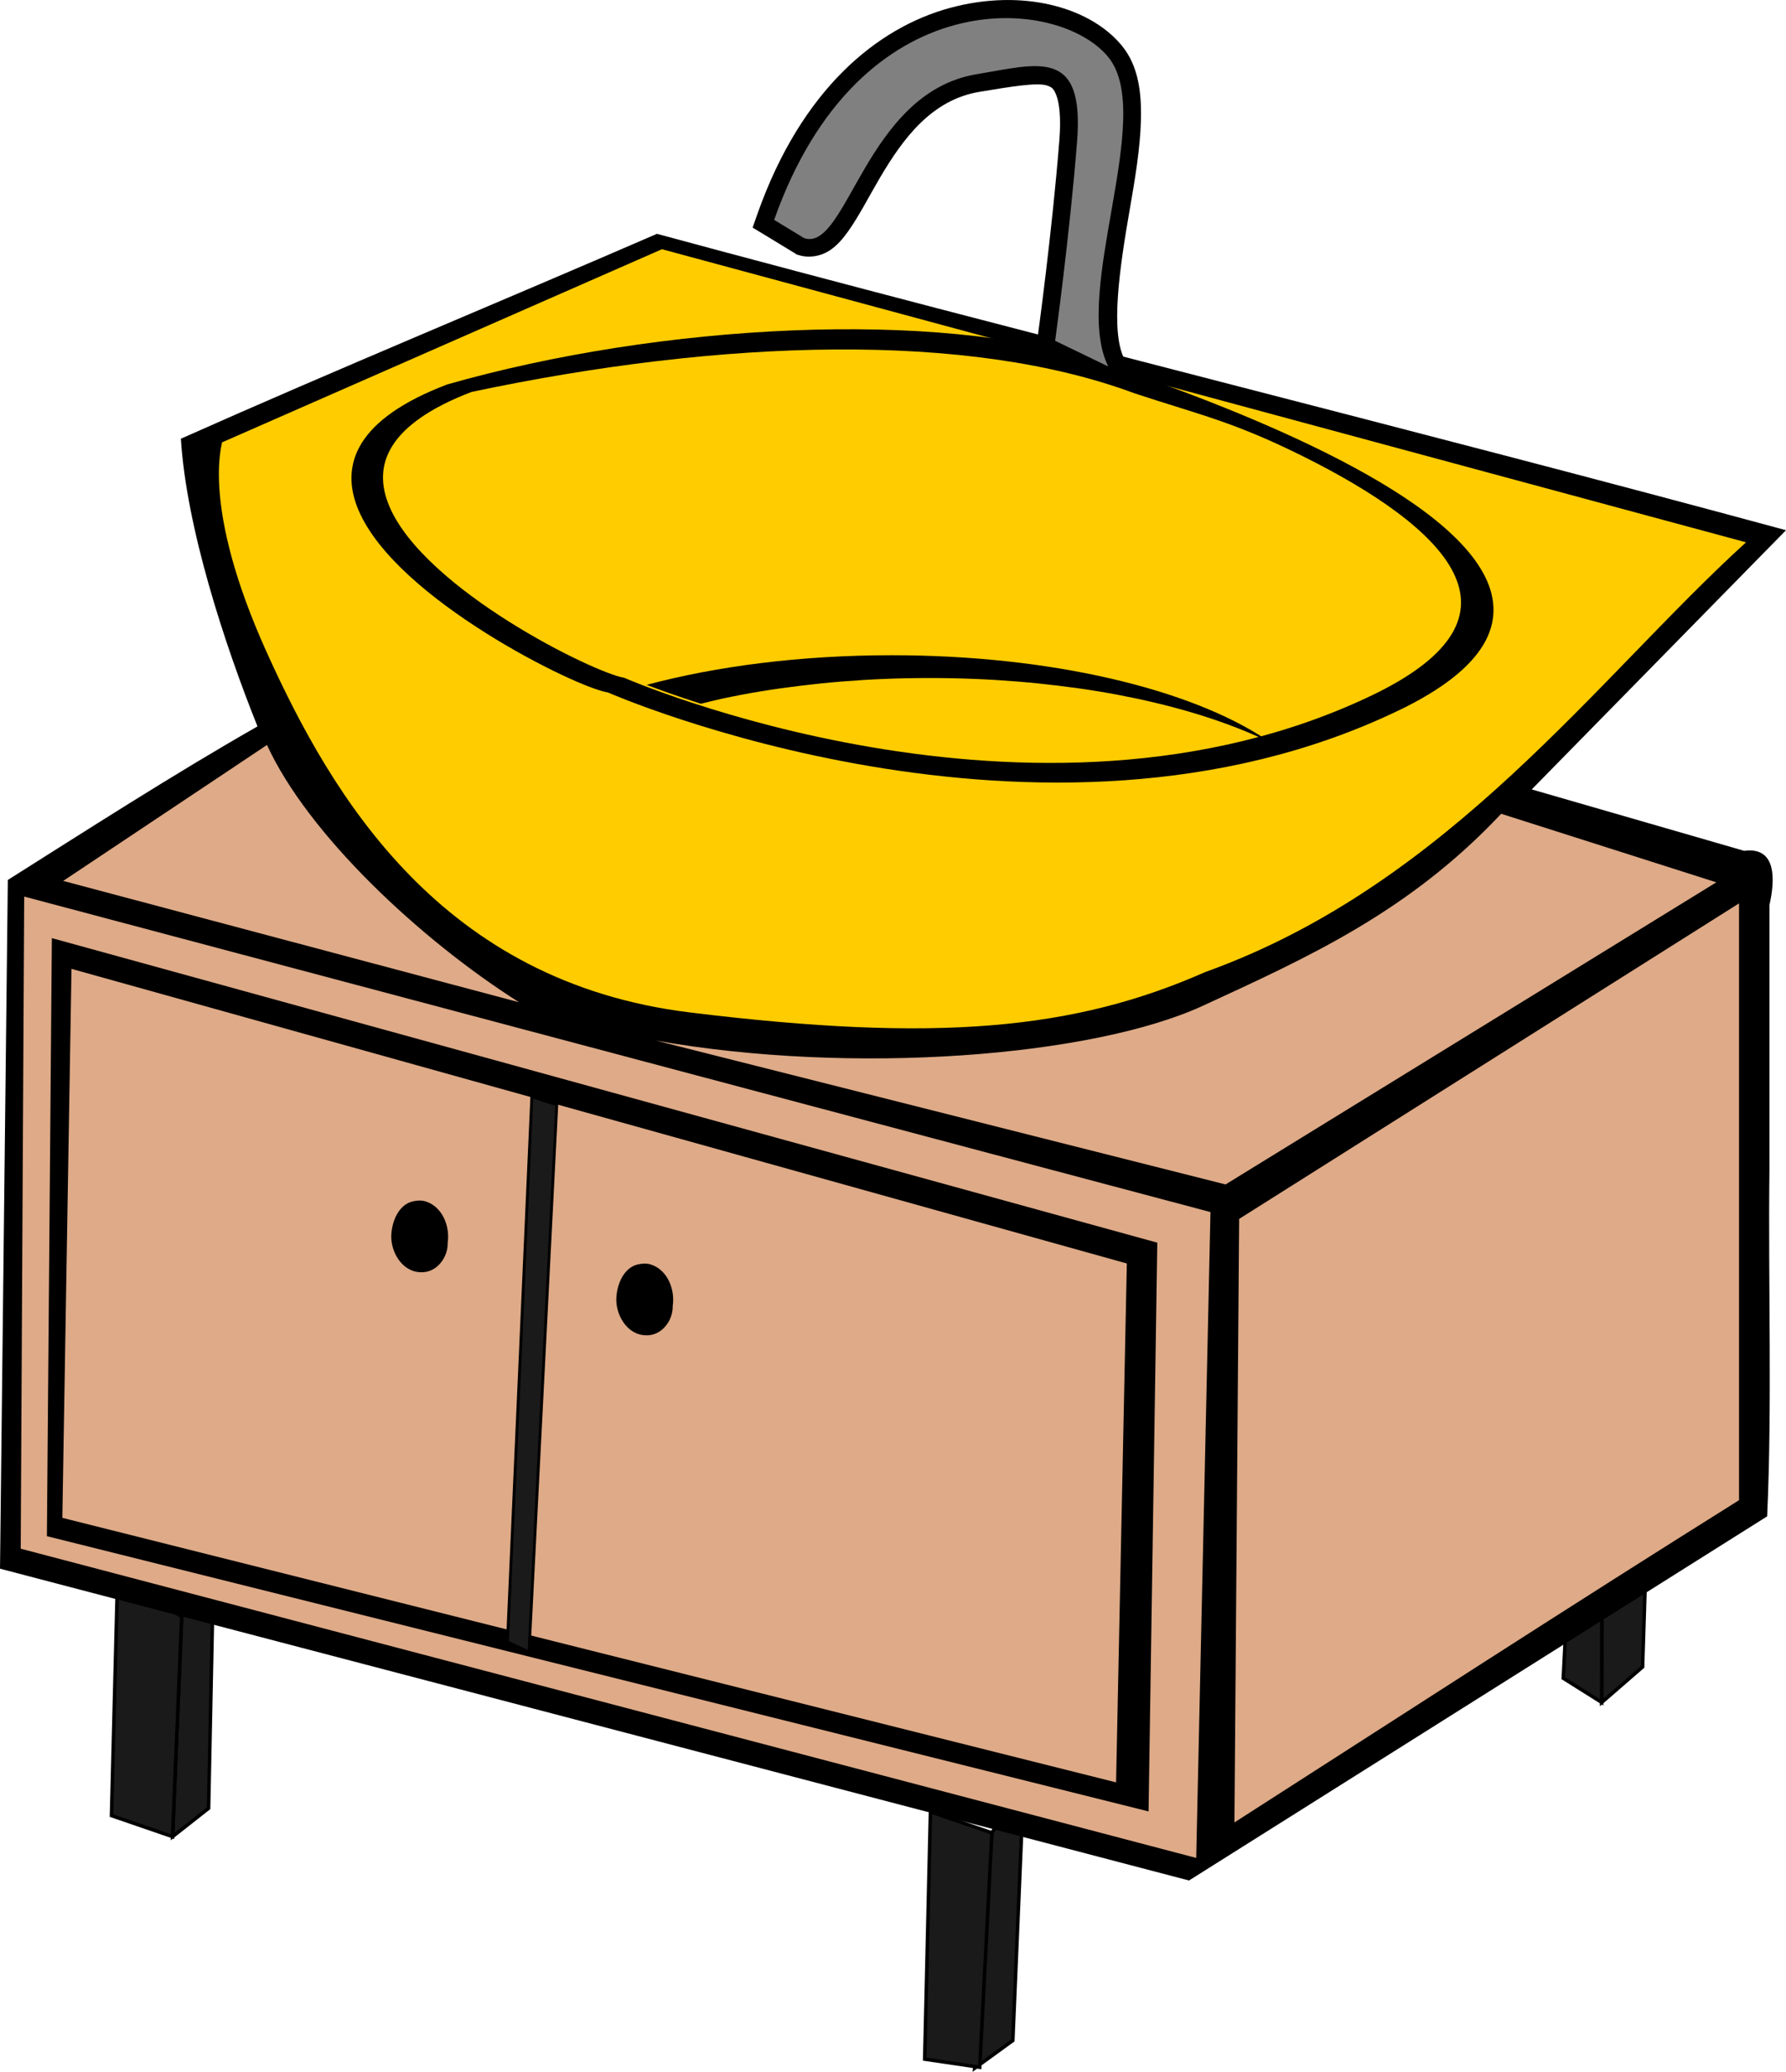
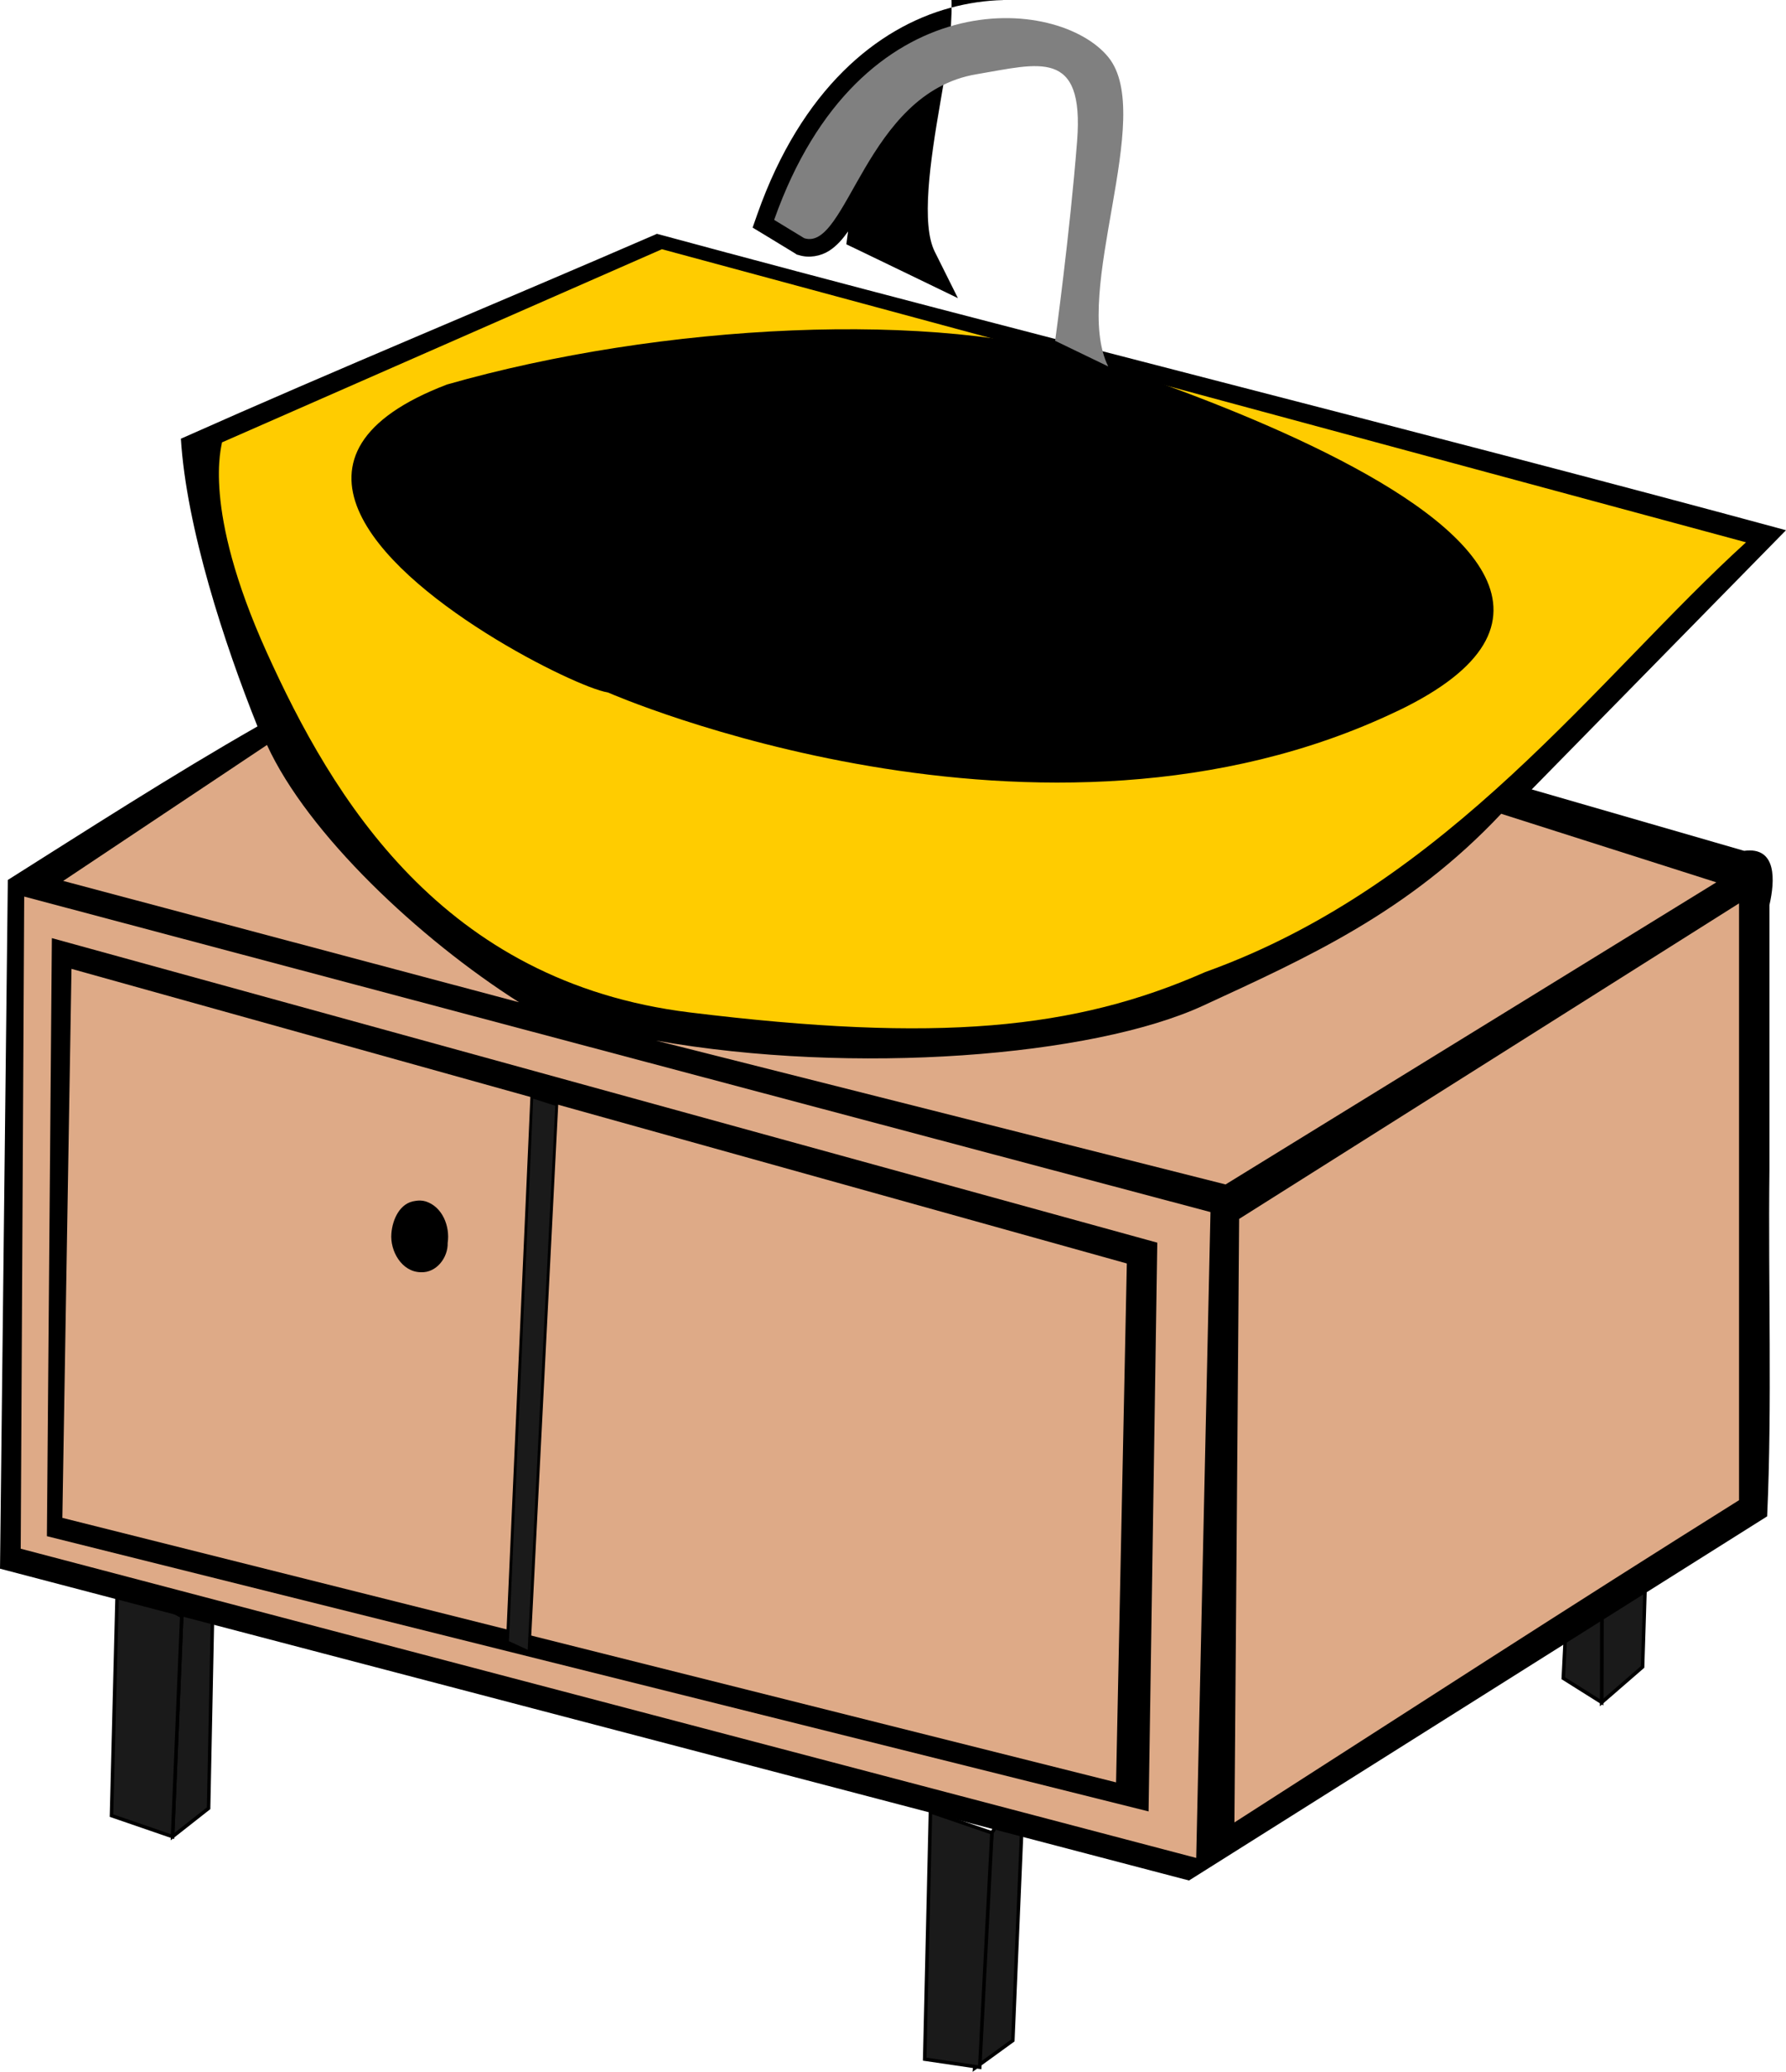
<svg xmlns="http://www.w3.org/2000/svg" id="svg3103" viewBox="0 0 512.13 593.83" version="1.1">
  <g id="layer1" transform="translate(-120.72 -185.86)">
    <g id="g3006">
-       <path id="path3784" style="block-progression:tb;color:#000000;text-transform:none;text-indent:0" d="m408.34 185.88c-4.896 0.113-10.018 0.838-15.219 2.25-20.803 5.649-42.561 23.241-55.219 59.062l-1.375 3.906 3.531 2.125 8.625 5.25 0.5 0.344 0.594 0.156c2.948 0.948 6.313 0.28 8.625-1.188s3.946-3.421 5.5-5.594c3.107-4.346 5.874-9.846 9.188-15.469 6.627-11.246 14.817-22.253 28.438-24.531 9.168-1.534 16.698-2.759 19.438-1.812 1.37 0.473 1.923 0.814 2.719 2.969 0.795 2.155 1.306 6.267 0.812 12.562-2.083 26.555-6.281 56.938-6.281 56.938l-0.5 3.688 3.344 1.594 15.219 7.344 13.438 6.5-6.656-13.344c-3.878-7.793-1.417-25.388 1.625-42.844 1.521-8.728 2.981-17.455 3.188-25.438 0.207-7.982-0.718-15.539-5.375-21.281-6.797-8.382-19.468-13.527-34.156-13.188z" />
+       <path id="path3784" style="block-progression:tb;color:#000000;text-transform:none;text-indent:0" d="m408.34 185.88c-4.896 0.113-10.018 0.838-15.219 2.25-20.803 5.649-42.561 23.241-55.219 59.062l-1.375 3.906 3.531 2.125 8.625 5.25 0.5 0.344 0.594 0.156c2.948 0.948 6.313 0.28 8.625-1.188s3.946-3.421 5.5-5.594l-0.5 3.688 3.344 1.594 15.219 7.344 13.438 6.5-6.656-13.344c-3.878-7.793-1.417-25.388 1.625-42.844 1.521-8.728 2.981-17.455 3.188-25.438 0.207-7.982-0.718-15.539-5.375-21.281-6.797-8.382-19.468-13.527-34.156-13.188z" />
      <path id="path4048" stroke="#000" stroke-width="1px" fill="#1a1a1a" d="m580.09 629.28-0.105 44.533 11.744-10.184 1.261-39.861z" />
      <path id="path4062" stroke="#000" stroke-width="1px" fill="#1a1a1a" d="m580.09 629.28-0.105 44.499-10.997-6.91 1.946-38.457z" />
      <path id="path4060" stroke="#000" stroke-width="1px" fill="#1a1a1a" d="m181.85 639.68-1.315 64.457-10.333 8.126 2.631-63.142z" />
      <path id="path4058" stroke="#000" stroke-width="1px" fill="#1a1a1a" d="m414.26 697.19-3.112 73.506-10.957 7.95 4.953-67.464z" />
      <path id="path3208" stroke="#000" stroke-width="1px" fill="#1a1a1a" d="m154.4 639.18-1.709 67.062 17.506 6.022 2.631-63.142z" />
      <path id="path4066" d="m309.09 252.88c-45.373 19.684-91.631 38.735-136.5 58.719 1.559 25.429 12.483 58.824 21.964 82.458-24.159 13.764-49.858 30.31-71.589 44.013l-2.24 197.4 340.94 89.37 165.78-104.37c1.463-32.173 0.267-66.264 0.656-99.188v-76.031c1.583-6.896 2.231-16.808-7.25-15.531l-60.91-17.6 72.91-74.29c-105.62-28.63-218.13-56.33-323.76-84.95z" />
      <path id="path4046" fill="#deaa87" d="m619.38 444.78v171.06c-48.477 30.343-96.514 61.494-144.69 92.358l1.351-172.98z" />
      <path id="path4044" fill="#deaa87" d="m197.28 399.38c11.672 25.469 43.592 55.532 72.26 73.739l-130.7-34.776z" />
      <path id="path3210" fill="#deaa87" d="m551.18 419.1 61.69 19.65-140.72 86.59-163.27-41.22c56.643 9.991 125.18 4.574 156.83-10.026 29.98-13.828 58.935-26.783 85.469-54.995z" />
      <path id="path3212" fill="#deaa87" d="m127.66 442.83 340.16 90.43-4.09 185.11-337.07-88.63z" />
      <path id="path3214" d="m135.59 454.74 316.98 87.288-2.501 163.01-315.9-78.888z" />
      <path id="path3216" fill="#deaa87" d="m141.22 463.55-2.62 157.35 302.15 75.814 3.085-148.72z" />
      <path id="path3222" stroke="#000" stroke-width=".817px" fill="#1a1a1a" d="m273.22 500.2-6.992 156.3 6.179 2.837 7.971-156.85z" />
      <path id="path3224" style="block-progression:tb;color:#000000;text-transform:none;text-indent:0" fill="#fc0" d="m310.53 257.29 310.86 84.007c-42.438 38.574-84.958 97.995-155.05 123.16-37.459 16.514-76.661 20.317-147.85 11.579-71.04-8.73-102.39-61.4-121.34-103.33-18.73-41.46-12.75-59.15-12.78-60.05z" />
      <path id="path3242" style="block-progression:tb;color:#000000;text-transform:none;text-indent:0" d="m248.91 296.06c-12.864 4.911-20.597 10.583-24.438 16.719-3.841 6.136-3.723 12.725-1 19.188 5.445 12.926 21.135 25.611 36.531 35.312 7.698 4.851 15.326 8.938 21.594 11.906 6.194 2.934 10.957 4.738 13.344 5.125 0.028 0.005 0.098 0.027 0.125 0.031 0.663 0.29 124.18 54.26 226.41 5.281h0.031c12.829-6.149 20.684-12.501 24.562-18.969 3.878-6.468 3.689-13.052 0.531-19.438-6.315-12.771-24.301-24.906-45.656-35.562-21.356-10.656-46.098-19.801-65.906-26.344-45.569-14.834-124.93-10.738-186.12 6.75z" />
-       <path id="path3226" style="block-progression:tb;color:#000000;text-transform:none;text-indent:0" fill="#fc0" d="m446.09 298.61c18.785 6.195 28.241 8.059 48.455 18.13s37.162 21.6 42.945 33.277c2.892 5.838 3.058 11.66-0.475 17.542-3.533 5.882-10.822 11.816-22.912 17.601-96.836 46.341-214.4-5.037-214.4-5.037l-0.059-0.03h-0.059c-1.934-0.293-6.608-2.032-12.524-4.83-5.917-2.798-13.114-6.653-20.389-11.231-14.551-9.154-29.305-21.212-34.308-33.069-2.502-5.929-2.622-11.751 0.861-17.305 3.482-5.555 10.626-10.853 22.734-15.468 71.976-15.213 142.45-17.363 190.13 0.42z" />
      <path id="path4033" stroke="#000" stroke-width="1px" fill="#1a1a1a" d="m387.52 705.14-1.651 70.904 15.785 2.322 3.491-67.184z" />
      <path id="path4038" fill="#808080" d="m351.33 254.13c12.324 3.963 17.534-41.659 49.361-46.983 17.89-2.993 30.988-7.633 28.887 19.15-2.101 26.783-6.302 57.242-6.302 57.242l15.229 7.352c-10.578-21.257 13.643-71.854 0.042-88.626-14.216-17.53-71.383-22.599-95.842 46.615z" />
      <path id="path3790" d="m483.28 397.84c0.069 0.033 0.15 0.061 0.219 0.094 1.081 0.512 2.035 1.095 3.062 1.625-0.856-0.63-1.951-1.2-2.875-1.812-0.134 0.033-0.272 0.061-0.406 0.094z" />
      <path id="path3783" d="m306.12 382.16c0.17 0.065 0.103 0.026 0.281 0.094 3.47 1.314 8.517 3.141 14.906 5.188 0.114 0.037 0.291 0.088 0.406 0.125 2.028-0.49 4.019-1.021 6.125-1.469 3.533-0.751 7.177-1.446 10.906-2.062 3.729-0.617 7.565-1.15 11.469-1.625 3.904-0.475 7.879-0.894 11.938-1.219 4.058-0.325 8.184-0.584 12.375-0.75s8.446-0.25 12.75-0.25 8.559 0.084 12.75 0.25c4.191 0.166 8.317 0.425 12.375 0.75s8.065 0.744 11.969 1.219c3.904 0.475 7.708 1.008 11.438 1.625 3.729 0.617 7.373 1.312 10.906 2.062 3.533 0.751 6.934 1.561 10.25 2.438 3.316 0.876 6.546 1.819 9.625 2.812 3.079 0.994 6.055 2.053 8.875 3.156 2.743 1.073 5.333 2.175 7.812 3.344 0.134-0.033 0.272-0.061 0.406-0.094-21.679-14.383-61.468-24.094-107.25-24.094-26.089 0-50.298 3.144-70.312 8.5z" />
      <path id="path3792" d="m239.84 530.06c-4.477 0.509-6.572 5.327-6.891 9.311-0.447 5.018 2.971 11.094 8.484 11.127 4.441 0.207 7.781-4.202 7.656-8.401 0.719-4.736-1.508-10.435-6.374-11.912-0.922-0.272-1.935-0.3-2.875-0.125z" />
-       <path id="path3795" d="m304.37 548.13c-4.477 0.509-6.572 5.327-6.891 9.311-0.447 5.018 2.971 11.094 8.484 11.127 4.441 0.207 7.781-4.202 7.656-8.401 0.719-4.736-1.508-10.435-6.374-11.912-0.922-0.272-1.935-0.3-2.875-0.125z" />
    </g>
  </g>
</svg>